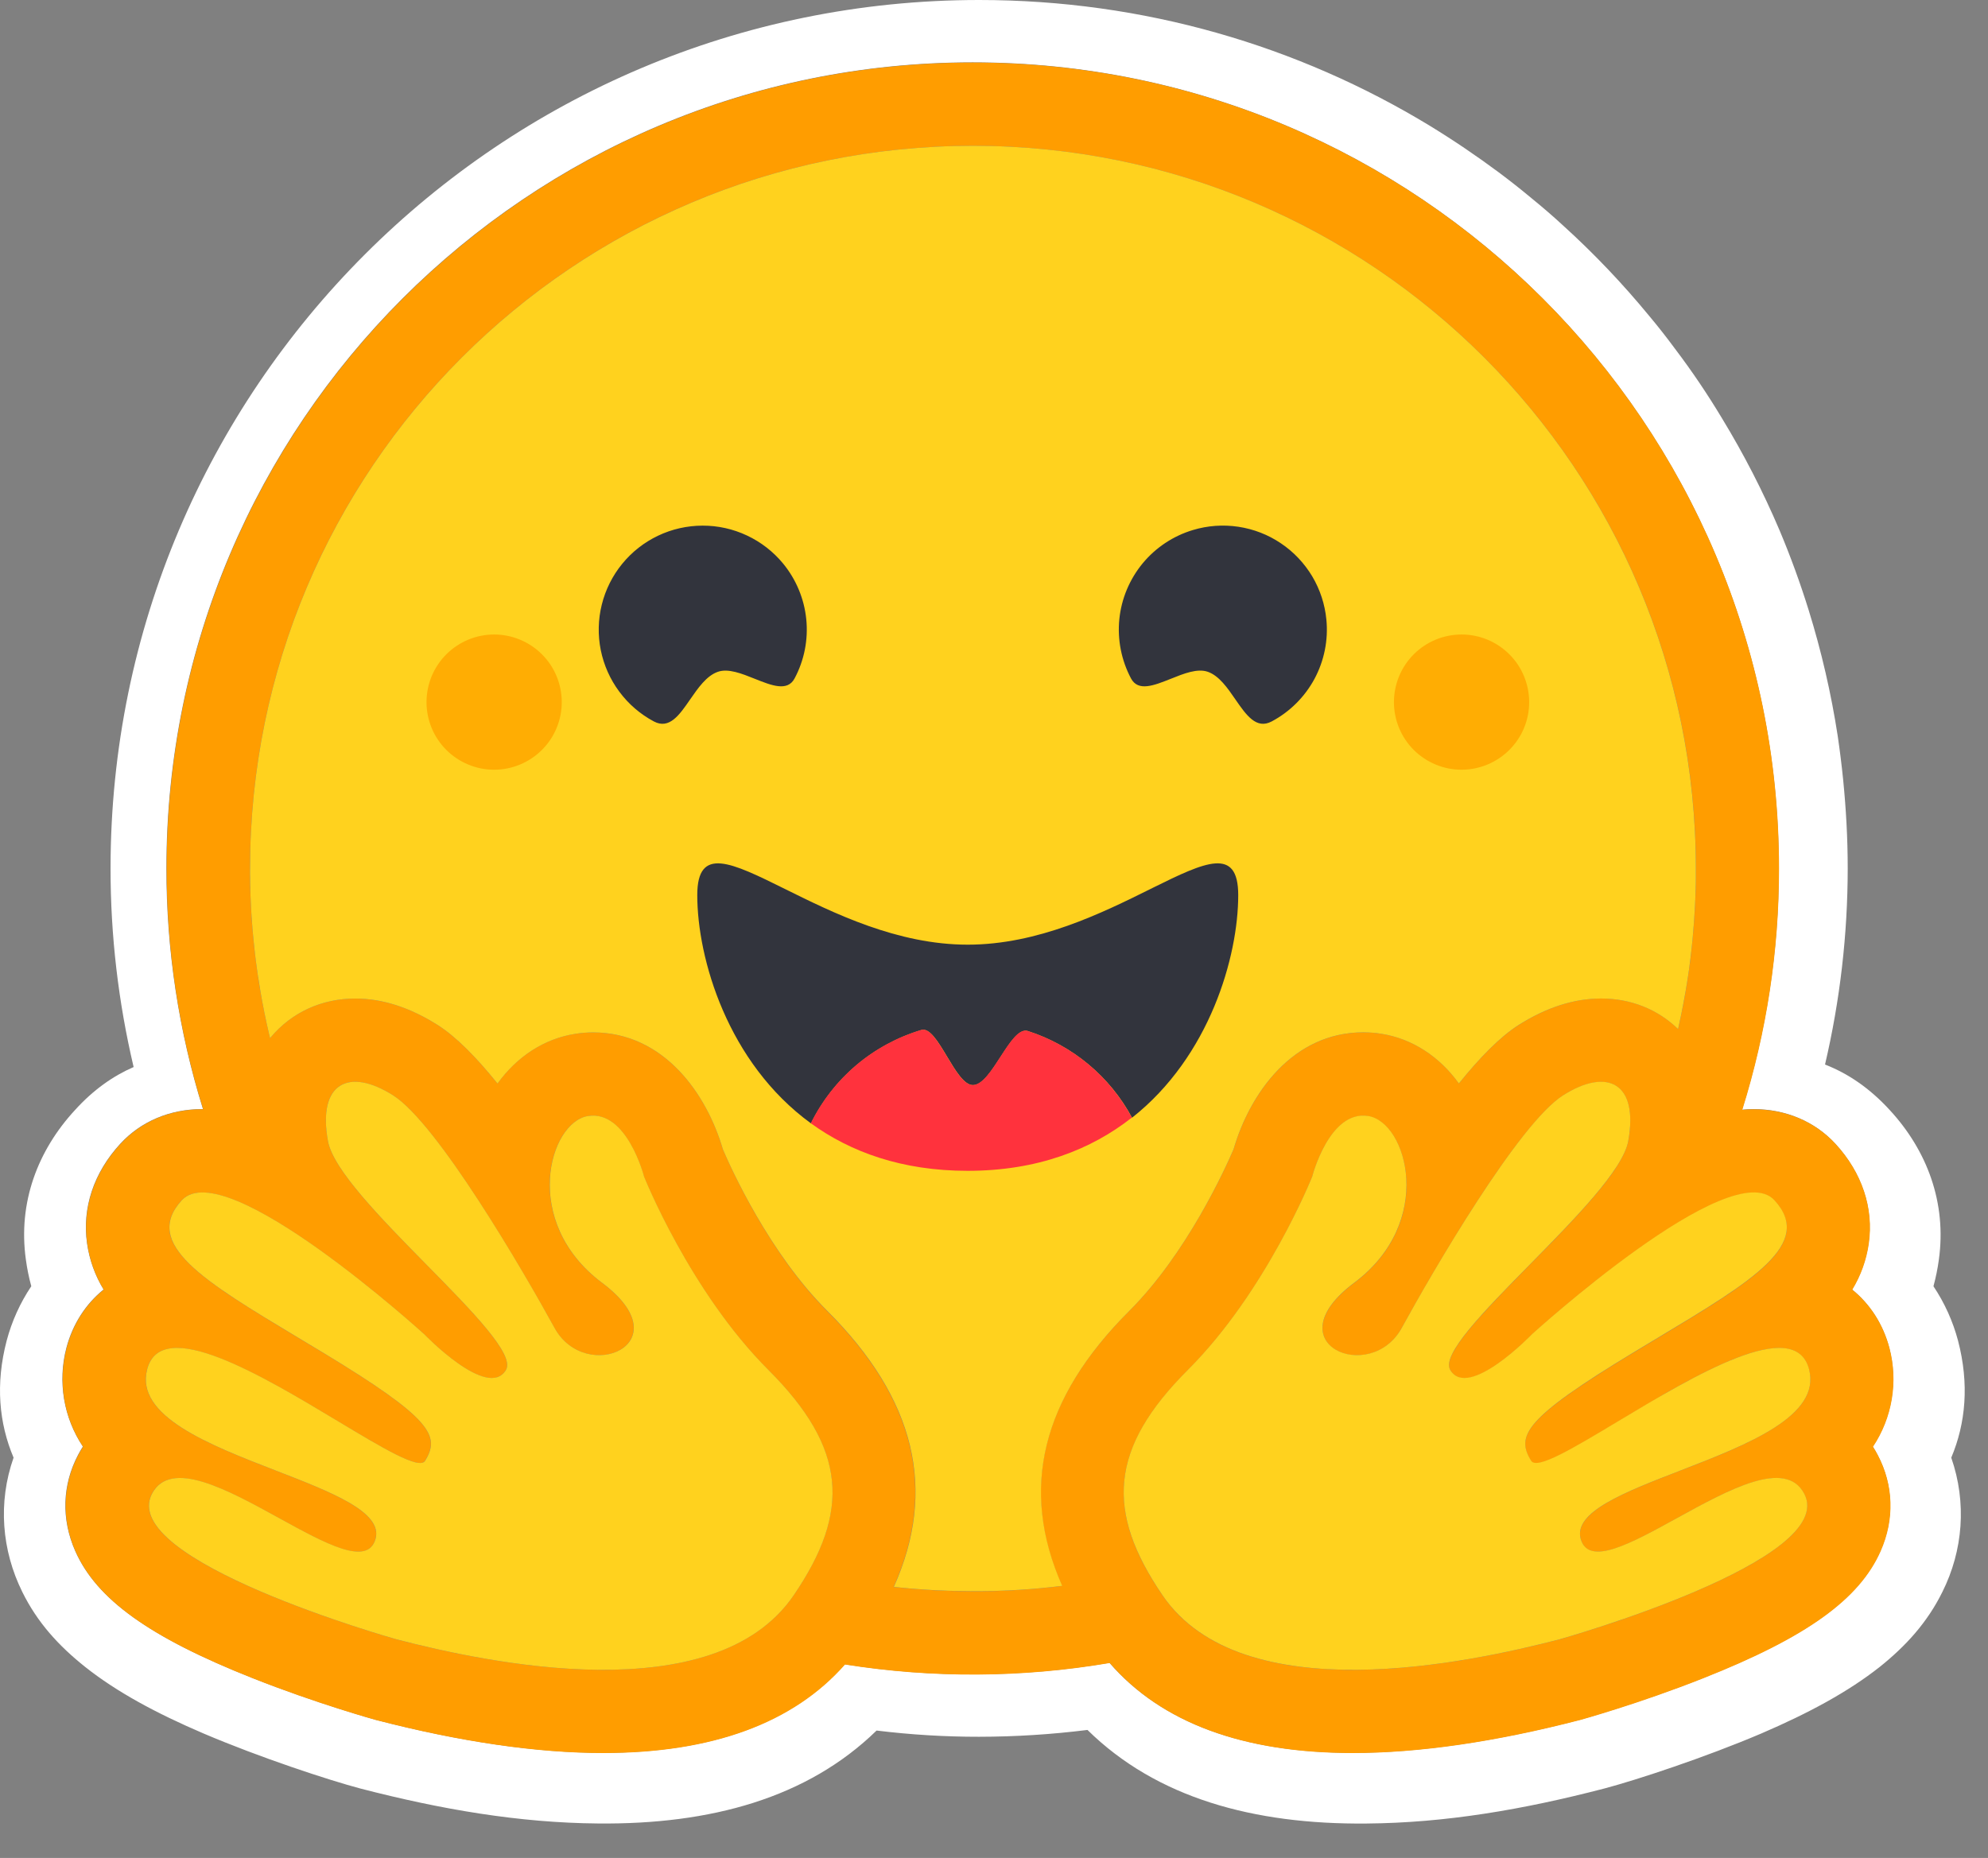
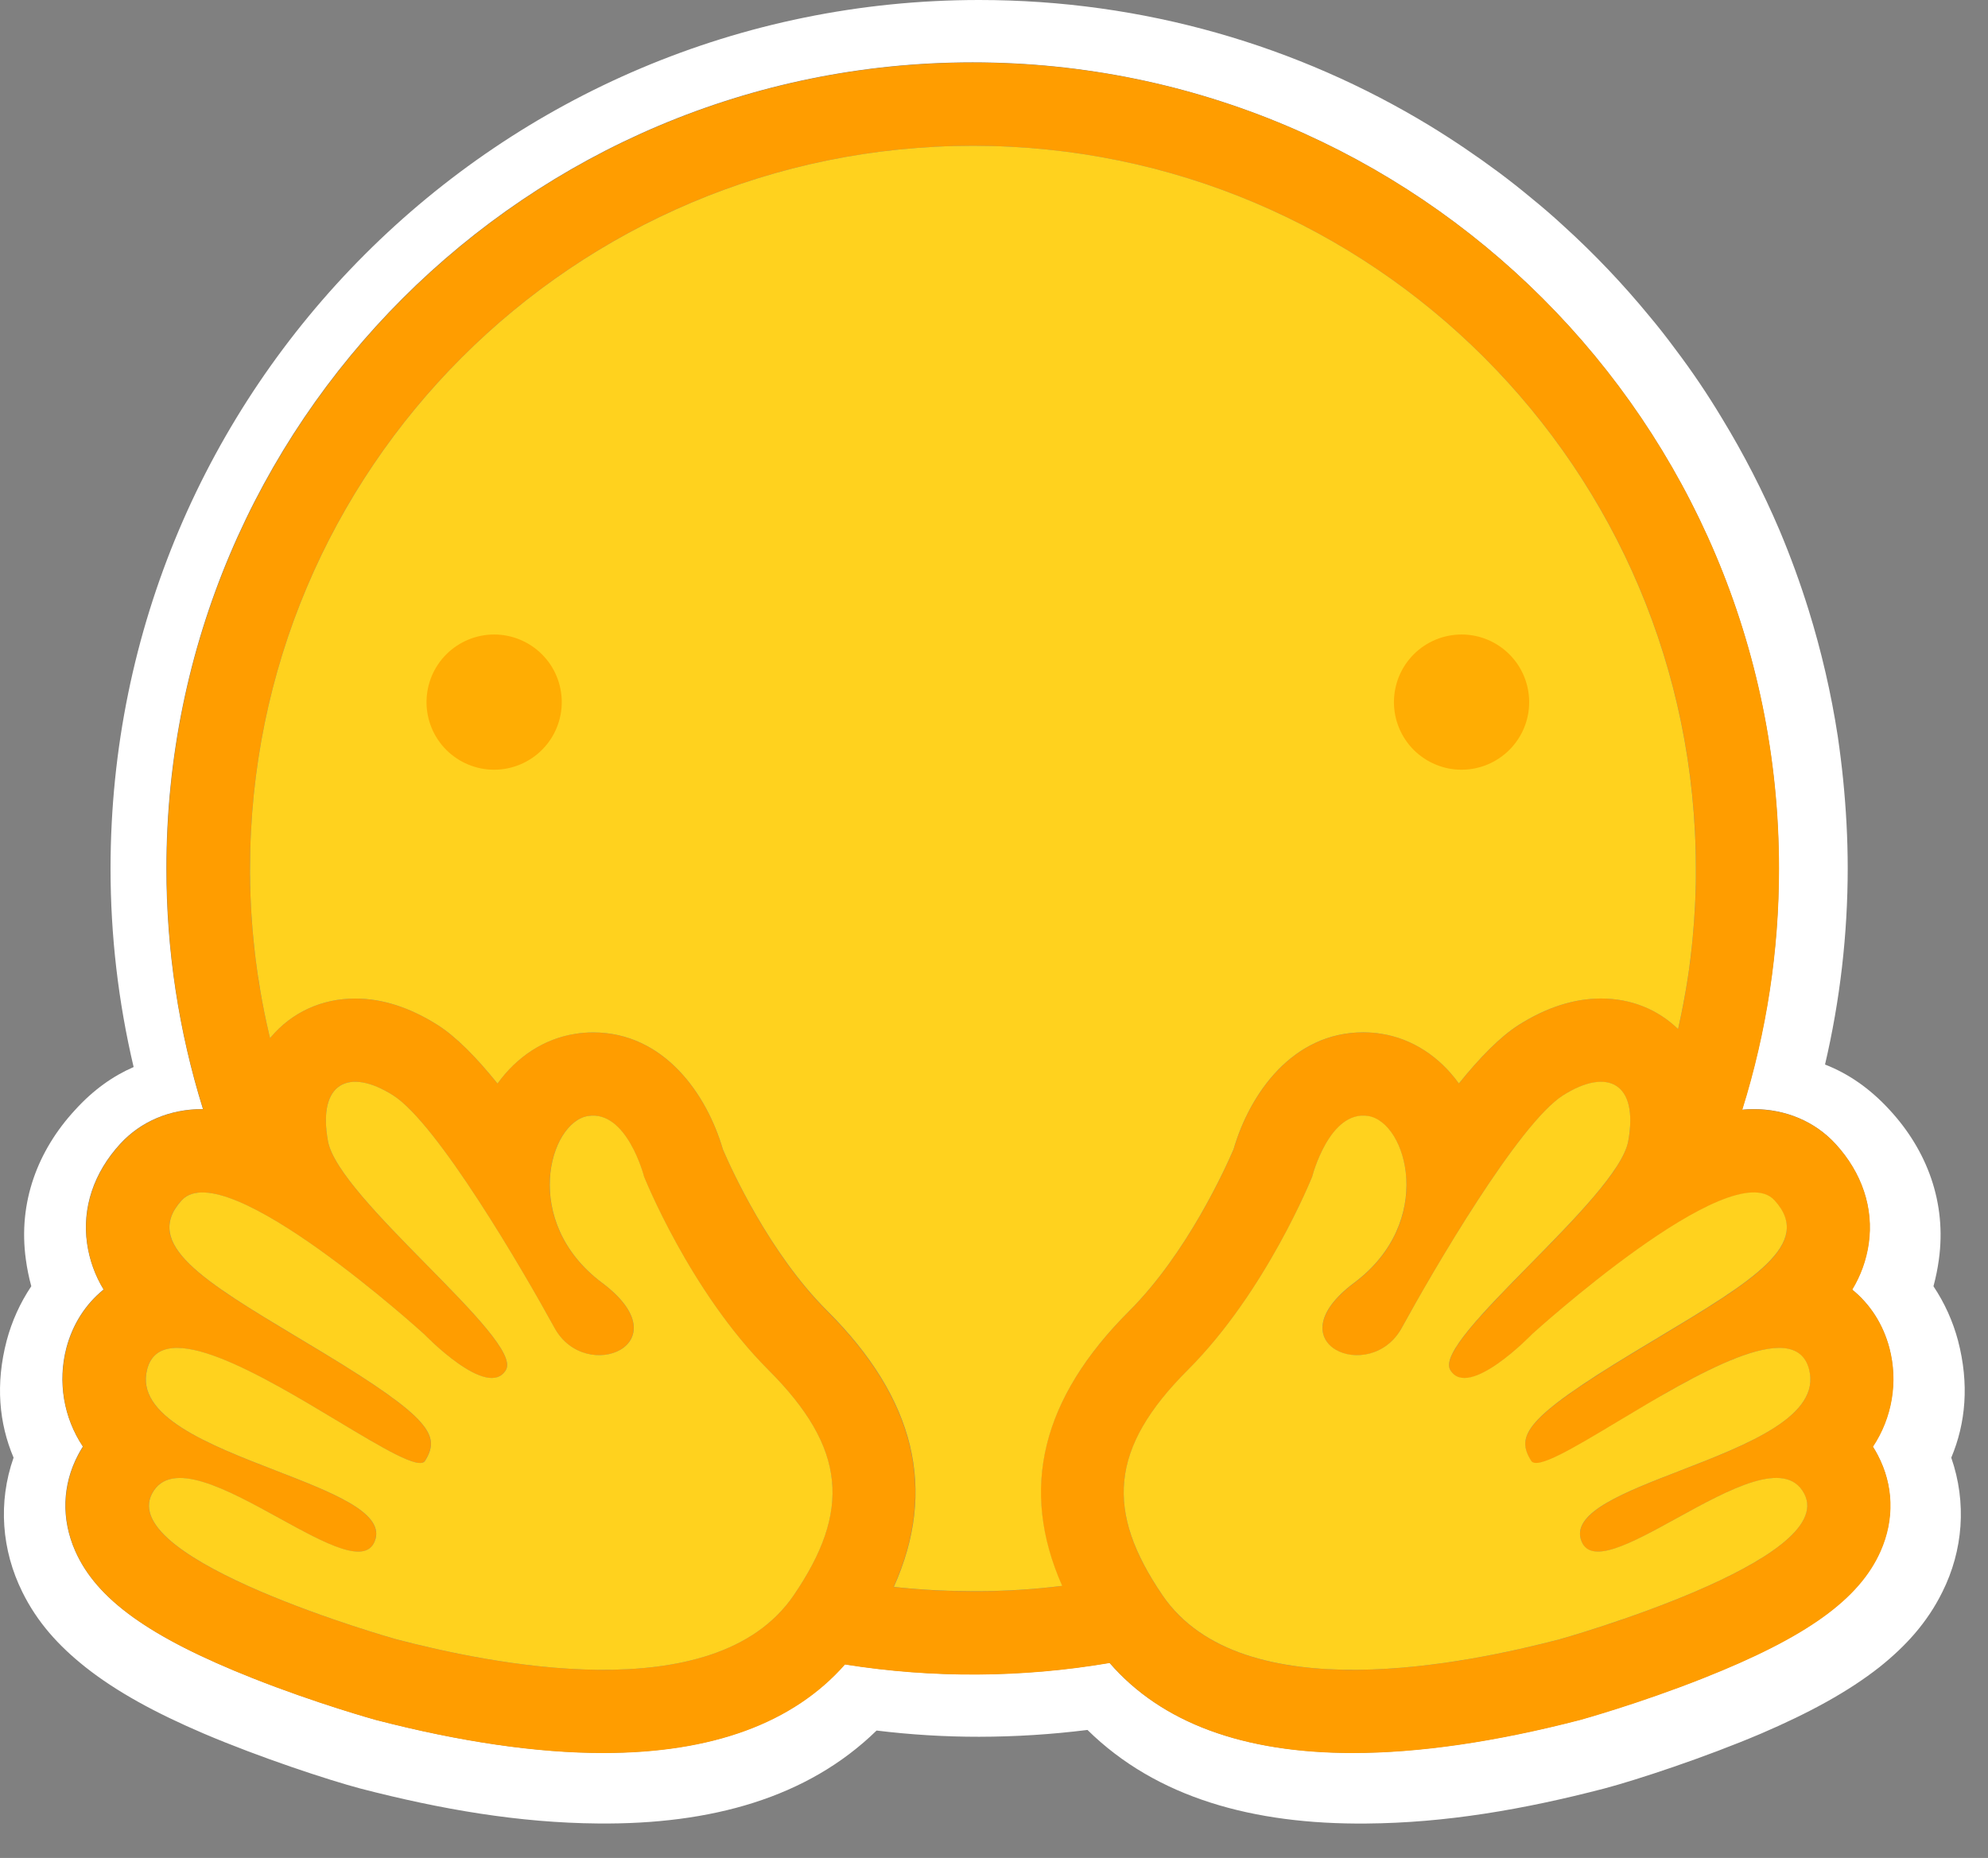
<svg xmlns="http://www.w3.org/2000/svg" width="46" height="43" viewBox="0 0 46 43" fill="none">
  <rect x="0" y="0" width="46" height="43" fill="#808080" stroke="none" />
  <path d="M45.306 31.025C45.187 30.578 44.995 30.153 44.738 29.769C44.793 29.566 44.835 29.36 44.863 29.153C45.046 27.834 44.589 26.626 43.727 25.691C43.26 25.181 42.759 24.844 42.229 24.637C42.577 23.149 42.753 21.626 42.754 20.097C42.754 19.399 42.715 18.715 42.648 18.042C42.614 17.705 42.572 17.369 42.523 17.035C42.371 16.047 42.146 15.073 41.85 14.119C41.655 13.492 41.43 12.875 41.176 12.271C40.794 11.375 40.349 10.508 39.842 9.676C39.51 9.123 39.149 8.588 38.759 8.073C38.568 7.814 38.369 7.56 38.162 7.313C37.549 6.567 36.883 5.867 36.168 5.219C35.931 5 35.687 4.79 35.437 4.587C35.19 4.381 34.938 4.182 34.681 3.99C34.163 3.605 33.628 3.243 33.078 2.907C30.036 1.059 26.469 0 22.656 0C11.555 0 2.558 8.998 2.558 20.098C2.557 21.646 2.737 23.188 3.092 24.695C2.615 24.902 2.158 25.224 1.735 25.691C0.873 26.625 0.415 27.828 0.598 29.147C0.626 29.357 0.668 29.564 0.724 29.768C0.466 30.153 0.274 30.578 0.155 31.025C-0.109 32.032 -0.022 32.94 0.314 33.735C-0.051 34.775 0.04 35.882 0.517 36.845C0.863 37.548 1.359 38.092 1.97 38.578C2.697 39.155 3.607 39.647 4.705 40.117C6.014 40.676 7.612 41.2 8.339 41.393C10.217 41.879 12.017 42.187 13.842 42.202C16.441 42.227 18.68 41.615 20.283 40.051C21.07 40.147 21.863 40.196 22.656 40.195C23.494 40.194 24.331 40.141 25.163 40.037C26.762 41.611 29.009 42.228 31.618 42.203C33.443 42.189 35.243 41.881 37.116 41.394C37.847 41.202 39.445 40.677 40.755 40.119C41.853 39.647 42.762 39.156 43.494 38.579C44.101 38.093 44.596 37.549 44.943 36.846C45.425 35.883 45.511 34.776 45.15 33.736C45.484 32.941 45.57 32.031 45.306 31.025ZM43.443 33.668C43.812 34.368 43.835 35.159 43.51 35.895C43.016 37.012 41.79 37.891 39.409 38.835C37.929 39.422 36.573 39.797 36.561 39.801C34.603 40.309 32.831 40.567 31.298 40.567C28.759 40.567 26.87 39.866 25.672 38.483C23.646 38.828 21.577 38.84 19.547 38.517C18.348 39.878 16.469 40.567 13.952 40.567C12.418 40.567 10.647 40.309 8.689 39.801C8.677 39.797 7.322 39.422 5.841 38.835C3.46 37.891 2.233 37.012 1.74 35.895C1.414 35.159 1.438 34.368 1.807 33.668C1.841 33.603 1.878 33.539 1.917 33.478C1.696 33.146 1.547 32.771 1.482 32.378C1.416 31.984 1.434 31.581 1.535 31.195C1.682 30.639 1.985 30.176 2.396 29.843C2.198 29.518 2.068 29.156 2.014 28.779C1.895 27.959 2.167 27.14 2.78 26.473C3.256 25.953 3.93 25.668 4.676 25.668H4.696C4.134 23.864 3.849 21.986 3.85 20.097C3.85 9.795 12.202 1.443 22.505 1.443C32.809 1.443 41.16 9.795 41.16 20.097C41.162 21.991 40.874 23.874 40.309 25.682C40.399 25.673 40.487 25.668 40.573 25.668C41.319 25.668 41.994 25.954 42.47 26.473C43.082 27.14 43.355 27.959 43.236 28.779C43.182 29.156 43.052 29.518 42.854 29.844C43.265 30.176 43.568 30.639 43.715 31.196C43.816 31.582 43.834 31.985 43.768 32.378C43.702 32.772 43.554 33.147 43.333 33.479C43.372 33.539 43.409 33.603 43.443 33.668Z" fill="white" />
  <path d="M43.339 33.484C43.56 33.151 43.708 32.776 43.774 32.383C43.84 31.989 43.822 31.587 43.721 31.201C43.574 30.644 43.271 30.181 42.86 29.848C43.058 29.523 43.188 29.161 43.242 28.784C43.36 27.964 43.088 27.145 42.476 26.478C42 25.959 41.325 25.673 40.579 25.673C40.493 25.673 40.404 25.677 40.315 25.686C40.88 23.879 41.166 21.996 41.165 20.102C41.165 9.8 32.813 1.448 22.511 1.448C12.208 1.448 3.856 9.8 3.856 20.102C3.854 21.991 4.139 23.869 4.702 25.672H4.682C3.936 25.672 3.262 25.958 2.785 26.478C2.173 27.145 1.901 27.964 2.019 28.784C2.073 29.16 2.203 29.523 2.401 29.848C1.99 30.18 1.687 30.644 1.541 31.201C1.44 31.586 1.422 31.989 1.487 32.383C1.553 32.776 1.702 33.152 1.923 33.484C1.883 33.545 1.847 33.608 1.813 33.673C1.444 34.373 1.421 35.164 1.746 35.901C2.24 37.017 3.466 37.897 5.847 38.84C7.327 39.428 8.683 39.803 8.695 39.806C10.653 40.314 12.424 40.572 13.958 40.572C16.475 40.572 18.354 39.884 19.553 38.523C21.583 38.845 23.652 38.833 25.678 38.488C26.876 39.872 28.765 40.572 31.304 40.572C32.838 40.572 34.609 40.314 36.567 39.806C36.579 39.803 37.934 39.428 39.415 38.84C41.797 37.897 43.023 37.017 43.516 35.901C43.842 35.164 43.818 34.373 43.449 33.673C43.415 33.608 43.378 33.544 43.339 33.484ZM18.695 36.393C18.592 36.574 18.481 36.75 18.363 36.922C18.053 37.376 17.645 37.722 17.172 37.98C16.267 38.474 15.121 38.646 13.957 38.646C12.119 38.646 10.235 38.216 9.178 37.942C9.126 37.928 2.703 36.114 3.516 34.57C3.653 34.31 3.878 34.207 4.162 34.207C5.307 34.207 7.392 35.912 8.288 35.912C8.488 35.912 8.629 35.826 8.687 35.618C9.069 34.249 2.883 33.673 3.404 31.69C3.496 31.339 3.745 31.197 4.096 31.197C5.609 31.197 9.007 33.859 9.718 33.859C9.772 33.859 9.811 33.843 9.832 33.809L9.842 33.794C10.175 33.243 9.984 32.843 7.699 31.443L7.479 31.31C4.965 29.788 3.2 28.872 4.204 27.78C4.32 27.653 4.483 27.598 4.682 27.598C4.918 27.598 5.203 27.677 5.518 27.809C6.846 28.369 8.686 29.896 9.455 30.562C9.682 30.759 9.815 30.88 9.815 30.88C9.815 30.88 10.789 31.892 11.377 31.892C11.513 31.892 11.628 31.839 11.706 31.707C12.123 31.003 7.829 27.749 7.587 26.407C7.423 25.497 7.702 25.036 8.219 25.036C8.464 25.036 8.764 25.14 9.095 25.35C10.121 26.002 12.103 29.407 12.828 30.732C13.072 31.176 13.487 31.364 13.861 31.364C14.603 31.364 15.184 30.626 13.929 29.688C12.043 28.277 12.705 25.971 13.605 25.829C13.643 25.823 13.682 25.82 13.721 25.82C14.539 25.82 14.9 27.23 14.9 27.23C14.9 27.23 15.958 29.887 17.776 31.704C19.426 33.352 19.656 34.705 18.695 36.393ZM24.573 36.704L24.479 36.715L24.318 36.734C24.233 36.742 24.149 36.751 24.064 36.759L23.981 36.766L23.905 36.773L23.798 36.781C23.758 36.784 23.719 36.787 23.679 36.79L23.561 36.798L23.535 36.799L23.442 36.805L23.402 36.807L23.292 36.812L23.163 36.818L23.047 36.822L22.969 36.824H22.93C22.906 36.824 22.882 36.825 22.857 36.825H22.819C22.794 36.825 22.77 36.825 22.746 36.827L22.647 36.828H22.509C22.401 36.828 22.293 36.827 22.185 36.825L22.098 36.823C22.073 36.823 22.048 36.821 22.023 36.821L21.931 36.818L21.816 36.813L21.712 36.809L21.685 36.808L21.586 36.803C21.559 36.801 21.532 36.8 21.505 36.798L21.441 36.794C21.361 36.789 21.28 36.783 21.2 36.777L21.116 36.77L21.011 36.761L20.887 36.75C20.818 36.744 20.748 36.736 20.679 36.729H20.676C21.685 34.478 21.175 32.377 19.136 30.34C17.799 29.005 16.91 27.033 16.726 26.6C16.352 25.319 15.364 23.895 13.722 23.895C13.583 23.895 13.445 23.906 13.308 23.927C12.588 24.04 11.96 24.454 11.511 25.077C11.027 24.475 10.555 23.995 10.129 23.724C9.487 23.317 8.846 23.111 8.221 23.111C7.442 23.111 6.745 23.431 6.26 24.012L6.248 24.026L6.22 23.911L6.219 23.906C6.127 23.511 6.049 23.113 5.986 22.712C5.986 22.709 5.986 22.706 5.985 22.704L5.971 22.613C5.964 22.564 5.957 22.515 5.95 22.466C5.944 22.425 5.938 22.384 5.933 22.343C5.928 22.303 5.922 22.262 5.917 22.221C5.912 22.18 5.907 22.139 5.902 22.098C5.898 22.059 5.893 22.021 5.889 21.982L5.887 21.972C5.867 21.793 5.85 21.613 5.836 21.433L5.828 21.33C5.826 21.301 5.824 21.272 5.822 21.244C5.822 21.237 5.822 21.23 5.821 21.224L5.814 21.109C5.811 21.067 5.809 21.025 5.807 20.983C5.805 20.942 5.803 20.9 5.801 20.858L5.796 20.749L5.795 20.716L5.792 20.615L5.789 20.529C5.789 20.495 5.788 20.46 5.787 20.426L5.785 20.318C5.785 20.282 5.785 20.247 5.785 20.211C5.783 20.174 5.785 20.139 5.785 20.102C5.785 10.864 13.274 3.374 22.513 3.374C31.752 3.374 39.242 10.864 39.242 20.102V20.318C39.242 20.354 39.241 20.391 39.24 20.426C39.24 20.456 39.239 20.486 39.238 20.516C39.238 20.542 39.237 20.569 39.236 20.595C39.236 20.628 39.234 20.662 39.233 20.696V20.699C39.23 20.772 39.227 20.845 39.224 20.919L39.222 20.943L39.217 21.052L39.211 21.139C39.199 21.345 39.183 21.55 39.163 21.755V21.758C39.16 21.796 39.156 21.835 39.151 21.873C39.142 21.963 39.132 22.052 39.122 22.142L39.111 22.232L39.097 22.337C39.092 22.376 39.087 22.414 39.081 22.452C39.075 22.495 39.069 22.538 39.062 22.581L39.047 22.682L39.029 22.797C39.023 22.835 39.017 22.873 39.009 22.911C39.002 22.949 38.996 22.987 38.989 23.026C38.976 23.101 38.962 23.177 38.948 23.253C38.918 23.404 38.888 23.554 38.855 23.704C38.847 23.741 38.839 23.779 38.83 23.816C38.359 23.358 37.736 23.109 37.048 23.109C36.424 23.109 35.783 23.316 35.141 23.723C34.714 23.994 34.243 24.473 33.758 25.076C33.309 24.453 32.681 24.039 31.962 23.926C31.825 23.904 31.686 23.893 31.548 23.893C29.906 23.893 28.918 25.317 28.544 26.599C28.359 27.032 27.469 29.003 26.131 30.34C24.094 32.371 23.58 34.463 24.573 36.704ZM41.843 32.199L41.836 32.219C41.832 32.232 41.827 32.244 41.822 32.257C41.814 32.275 41.806 32.294 41.797 32.312C41.776 32.356 41.751 32.398 41.724 32.439C41.688 32.494 41.647 32.546 41.603 32.596C41.593 32.607 41.584 32.618 41.572 32.63C41.557 32.647 41.54 32.663 41.524 32.68C41.226 32.974 40.773 33.232 40.261 33.469C40.203 33.496 40.145 33.522 40.085 33.548L40.026 33.575C39.986 33.592 39.947 33.609 39.906 33.626C39.865 33.644 39.825 33.661 39.784 33.677L39.661 33.728C39.373 33.847 39.078 33.96 38.789 34.071L38.666 34.119L38.545 34.167C38.464 34.198 38.384 34.23 38.305 34.261L38.188 34.309L38.073 34.356L38.016 34.38C37.979 34.395 37.942 34.411 37.905 34.427C37.058 34.79 36.449 35.16 36.577 35.619C36.58 35.632 36.584 35.644 36.589 35.656C36.6 35.69 36.616 35.722 36.635 35.752C36.647 35.77 36.66 35.787 36.675 35.803C36.825 35.959 37.099 35.934 37.444 35.81C37.472 35.8 37.501 35.789 37.53 35.778C37.55 35.77 37.57 35.762 37.59 35.755L37.619 35.742C37.698 35.708 37.782 35.671 37.868 35.63C37.889 35.62 37.911 35.611 37.932 35.599C38.355 35.393 38.833 35.114 39.308 34.861C39.381 34.822 39.454 34.784 39.527 34.746C39.646 34.685 39.766 34.625 39.886 34.569C40.336 34.357 40.759 34.207 41.099 34.207C41.259 34.207 41.4 34.24 41.517 34.315L41.536 34.328C41.596 34.37 41.648 34.421 41.69 34.48C41.699 34.494 41.709 34.509 41.718 34.523C41.727 34.539 41.736 34.554 41.745 34.57C41.913 34.889 41.772 35.219 41.443 35.543C41.127 35.854 40.636 36.159 40.077 36.441C40.036 36.462 39.994 36.483 39.952 36.503C38.29 37.32 36.114 37.934 36.083 37.942C35.503 38.093 34.673 38.29 33.739 38.438L33.601 38.459L33.578 38.462C33.366 38.494 33.154 38.522 32.941 38.547L32.921 38.548C32.534 38.593 32.136 38.625 31.738 38.638H31.732C31.589 38.643 31.447 38.646 31.303 38.646H31.139C30.921 38.643 30.703 38.633 30.485 38.616C30.48 38.616 30.475 38.616 30.47 38.615C30.392 38.609 30.314 38.602 30.237 38.593C30.103 38.579 29.97 38.561 29.838 38.541C29.786 38.532 29.731 38.523 29.678 38.514C29.653 38.509 29.629 38.505 29.605 38.5L29.599 38.499C29.523 38.484 29.447 38.468 29.371 38.451C29.327 38.441 29.283 38.431 29.239 38.419L29.213 38.412C29.192 38.407 29.17 38.401 29.149 38.396L29.137 38.392L29.069 38.373C29.044 38.366 29.02 38.358 28.995 38.351L28.986 38.349L28.922 38.329C28.898 38.321 28.874 38.313 28.85 38.306C28.83 38.299 28.81 38.292 28.79 38.286L28.747 38.271C28.705 38.256 28.663 38.241 28.622 38.225L28.583 38.209L28.55 38.197C28.488 38.171 28.426 38.145 28.364 38.117L28.323 38.098L28.316 38.095C28.302 38.088 28.287 38.081 28.273 38.075C28.244 38.061 28.216 38.047 28.188 38.033L28.18 38.029L28.139 38.007C28.067 37.969 27.996 37.929 27.927 37.886L27.889 37.863C27.869 37.851 27.851 37.839 27.832 37.827L27.783 37.794C27.765 37.782 27.747 37.77 27.73 37.758L27.698 37.735C27.664 37.711 27.631 37.687 27.599 37.661C27.582 37.648 27.565 37.634 27.548 37.622C27.51 37.591 27.473 37.56 27.437 37.528L27.435 37.527C27.4 37.496 27.365 37.465 27.331 37.432L27.329 37.43C27.312 37.413 27.294 37.396 27.277 37.379C27.26 37.361 27.243 37.344 27.227 37.327C27.21 37.309 27.193 37.291 27.177 37.273C27.161 37.256 27.145 37.238 27.13 37.221L27.125 37.215C27.045 37.122 26.97 37.025 26.901 36.924L26.874 36.884C26.856 36.857 26.838 36.83 26.82 36.803L26.768 36.723C26.742 36.684 26.718 36.645 26.693 36.605C26.676 36.577 26.659 36.548 26.642 36.52C26.627 36.496 26.613 36.472 26.599 36.448C26.591 36.435 26.584 36.422 26.577 36.408C26.57 36.395 26.561 36.381 26.553 36.367L26.541 36.345C26.537 36.338 26.535 36.336 26.533 36.331C26.518 36.304 26.504 36.278 26.489 36.251C26.483 36.239 26.477 36.227 26.47 36.215L26.45 36.177L26.43 36.139L26.392 36.063C26.386 36.05 26.38 36.038 26.374 36.025C26.361 35.998 26.349 35.971 26.337 35.944C26.332 35.934 26.327 35.923 26.322 35.912C26.305 35.875 26.289 35.838 26.274 35.8C26.264 35.775 26.254 35.751 26.244 35.726C26.215 35.653 26.189 35.579 26.164 35.505C26.157 35.483 26.15 35.461 26.143 35.439C26.127 35.389 26.113 35.338 26.1 35.287C26.084 35.228 26.071 35.168 26.059 35.108C26.051 35.072 26.045 35.036 26.039 35.001C26.033 34.965 26.028 34.929 26.024 34.894C26.015 34.824 26.009 34.753 26.005 34.682C26.005 34.67 26.004 34.658 26.003 34.647C26.002 34.623 26.002 34.6 26.002 34.577C25.989 33.634 26.467 32.727 27.487 31.707C29.305 29.891 30.363 27.233 30.363 27.233C30.363 27.233 30.391 27.122 30.451 26.962C30.47 26.908 30.491 26.855 30.513 26.803C30.538 26.744 30.565 26.685 30.593 26.628L30.602 26.611C30.639 26.538 30.679 26.467 30.722 26.397C30.732 26.381 30.742 26.365 30.753 26.349C30.785 26.301 30.82 26.254 30.856 26.209C30.883 26.174 30.913 26.141 30.944 26.109C31.05 26 31.17 25.912 31.306 25.864L31.323 25.859C31.335 25.855 31.346 25.852 31.358 25.848C31.372 25.845 31.385 25.841 31.399 25.838L31.405 25.837C31.434 25.832 31.463 25.828 31.492 25.826H31.495C31.51 25.826 31.525 25.824 31.541 25.824C31.58 25.824 31.619 25.827 31.657 25.833C31.821 25.859 31.977 25.957 32.112 26.107L32.13 26.128C32.173 26.18 32.213 26.235 32.248 26.292C32.275 26.334 32.3 26.379 32.324 26.426C32.333 26.446 32.342 26.464 32.351 26.484C32.355 26.494 32.36 26.503 32.364 26.514C32.373 26.533 32.381 26.553 32.389 26.574C32.435 26.692 32.471 26.814 32.496 26.939C32.523 27.073 32.538 27.209 32.543 27.346C32.544 27.407 32.544 27.468 32.543 27.529C32.542 27.553 32.541 27.576 32.539 27.6C32.521 27.863 32.464 28.121 32.369 28.366C32.36 28.391 32.349 28.416 32.34 28.44C32.292 28.554 32.237 28.664 32.175 28.77C32.139 28.83 32.101 28.89 32.06 28.95L32.035 28.985C31.937 29.121 31.829 29.249 31.71 29.367C31.593 29.484 31.468 29.593 31.335 29.692C31.202 29.79 31.077 29.899 30.962 30.017C30.63 30.366 30.553 30.673 30.627 30.906C30.636 30.932 30.647 30.958 30.659 30.983C30.686 31.037 30.722 31.086 30.765 31.13L30.776 31.141C30.788 31.153 30.801 31.164 30.814 31.175L30.828 31.186C30.86 31.211 30.894 31.233 30.929 31.252C30.939 31.258 30.949 31.263 30.961 31.268C31.009 31.293 31.061 31.312 31.113 31.327L31.128 31.331L31.147 31.336L31.164 31.34L31.183 31.344L31.201 31.348L31.218 31.351C31.232 31.353 31.245 31.355 31.258 31.357L31.271 31.359L31.293 31.361L31.308 31.362L31.331 31.364H31.344L31.369 31.365H31.445L31.467 31.364L31.492 31.363L31.523 31.36L31.552 31.356C31.558 31.356 31.565 31.354 31.571 31.353C31.672 31.338 31.771 31.31 31.864 31.268C31.884 31.26 31.903 31.251 31.922 31.241C31.96 31.222 31.998 31.2 32.034 31.176C32.085 31.143 32.133 31.105 32.177 31.065L32.209 31.035C32.213 31.03 32.218 31.026 32.223 31.021C32.254 30.99 32.282 30.958 32.309 30.924C32.356 30.865 32.398 30.801 32.434 30.735C32.867 29.949 33.319 29.175 33.792 28.414L33.857 28.31L33.923 28.206C33.956 28.153 33.989 28.101 34.021 28.05L34.055 27.998L34.121 27.894C34.21 27.756 34.3 27.62 34.39 27.485L34.457 27.384C34.592 27.184 34.727 26.99 34.86 26.804L34.927 26.713C35.072 26.513 35.223 26.317 35.38 26.126L35.443 26.051C35.453 26.038 35.462 26.026 35.474 26.014L35.535 25.943C35.545 25.932 35.555 25.92 35.565 25.909L35.624 25.842L35.654 25.81C35.683 25.779 35.712 25.748 35.742 25.718C35.761 25.698 35.78 25.678 35.799 25.66C35.911 25.545 36.034 25.442 36.167 25.354L36.198 25.334L36.229 25.314C36.249 25.302 36.269 25.29 36.29 25.279C36.812 24.983 37.244 24.961 37.492 25.209C37.643 25.36 37.726 25.61 37.722 25.957C37.722 25.972 37.722 25.988 37.72 26.003V26.021C37.72 26.036 37.719 26.052 37.718 26.069C37.718 26.088 37.716 26.108 37.714 26.128C37.712 26.148 37.711 26.163 37.709 26.18C37.709 26.185 37.708 26.19 37.707 26.195C37.705 26.211 37.703 26.226 37.701 26.242C37.701 26.247 37.701 26.251 37.7 26.256C37.697 26.277 37.694 26.298 37.69 26.319C37.688 26.338 37.685 26.357 37.681 26.376C37.68 26.387 37.677 26.398 37.676 26.409C37.67 26.441 37.662 26.472 37.653 26.502C37.636 26.559 37.616 26.615 37.591 26.669C37.581 26.693 37.569 26.717 37.558 26.74C37.534 26.788 37.507 26.837 37.477 26.887C37.463 26.912 37.447 26.938 37.431 26.964L37.406 27.003C37.381 27.043 37.355 27.083 37.328 27.123C37.3 27.163 37.271 27.205 37.239 27.247C37.198 27.302 37.155 27.359 37.11 27.416L37.075 27.46C36.978 27.581 36.878 27.7 36.776 27.817L36.695 27.909L36.654 27.955C36.598 28.018 36.541 28.081 36.484 28.143L36.441 28.19C36.412 28.221 36.382 28.253 36.352 28.285C36.323 28.317 36.293 28.348 36.263 28.38L36.172 28.476L36.08 28.572C36.049 28.604 36.018 28.637 35.987 28.669L35.8 28.862C34.905 29.78 33.962 30.695 33.642 31.265C33.621 31.302 33.602 31.34 33.584 31.38C33.539 31.483 33.52 31.572 33.533 31.644C33.537 31.667 33.546 31.69 33.558 31.711C33.576 31.742 33.598 31.77 33.623 31.796C33.635 31.808 33.647 31.818 33.66 31.828C33.726 31.875 33.805 31.899 33.886 31.896H33.911L33.937 31.895L33.963 31.892L33.984 31.889C33.987 31.888 33.99 31.888 33.993 31.887L34.012 31.883L34.018 31.882L34.039 31.877L34.047 31.875L34.07 31.869L34.098 31.861C34.116 31.856 34.134 31.849 34.153 31.843C34.192 31.828 34.231 31.812 34.27 31.794C34.279 31.789 34.289 31.785 34.299 31.78L34.328 31.765C34.367 31.746 34.405 31.725 34.443 31.702C34.474 31.684 34.504 31.665 34.535 31.646L34.564 31.626C34.574 31.62 34.584 31.613 34.594 31.606L34.623 31.587L34.639 31.576L34.681 31.546C34.72 31.519 34.757 31.491 34.795 31.462L34.798 31.46L34.857 31.414C34.938 31.35 35.015 31.285 35.085 31.225L35.131 31.184L35.136 31.18L35.16 31.159C35.217 31.108 35.267 31.06 35.31 31.02L35.327 31.004L35.369 30.964L35.394 30.94L35.402 30.931L35.405 30.929C35.426 30.907 35.426 30.907 35.447 30.886L35.449 30.884L35.457 30.877C35.459 30.875 35.462 30.872 35.466 30.869L35.469 30.866L35.478 30.858L35.523 30.819L35.548 30.796C35.56 30.785 35.574 30.773 35.587 30.76L35.617 30.734C35.623 30.729 35.628 30.724 35.634 30.719L35.665 30.692L35.712 30.651L35.736 30.63C35.832 30.546 35.949 30.445 36.083 30.331L36.138 30.285L36.229 30.209L36.322 30.131C36.443 30.031 36.574 29.924 36.712 29.812L36.803 29.739C36.88 29.678 36.96 29.615 37.04 29.552C37.072 29.527 37.105 29.501 37.139 29.476C37.221 29.413 37.304 29.349 37.387 29.287C37.576 29.144 37.771 29 37.969 28.861L38.054 28.802C38.113 28.761 38.172 28.72 38.232 28.68L38.285 28.644C38.392 28.572 38.498 28.502 38.606 28.434L38.66 28.4L38.713 28.367C38.767 28.334 38.82 28.301 38.872 28.27L38.925 28.238L39.031 28.177C39.065 28.157 39.1 28.137 39.134 28.118L39.155 28.106L39.237 28.061C39.271 28.043 39.305 28.025 39.339 28.007L39.39 27.981L39.439 27.956C39.551 27.9 39.665 27.848 39.781 27.8C39.797 27.794 39.813 27.787 39.828 27.78C39.86 27.767 39.891 27.755 39.921 27.745C39.952 27.734 39.982 27.724 40.012 27.713C40.039 27.704 40.065 27.695 40.091 27.688L40.099 27.685C40.113 27.681 40.127 27.677 40.141 27.673L40.145 27.672C40.172 27.664 40.2 27.657 40.228 27.65H40.23C40.272 27.64 40.312 27.632 40.351 27.625C40.365 27.623 40.378 27.621 40.391 27.619C40.429 27.613 40.467 27.609 40.506 27.607C40.53 27.605 40.554 27.604 40.579 27.604H40.597C40.622 27.604 40.646 27.606 40.669 27.608C40.68 27.608 40.691 27.61 40.702 27.612H40.706C40.717 27.613 40.727 27.615 40.738 27.617C40.748 27.619 40.759 27.621 40.769 27.623H40.773C40.783 27.625 40.792 27.628 40.803 27.631C40.887 27.654 40.965 27.697 41.029 27.756L41.035 27.762L41.046 27.773L41.057 27.784C41.145 27.877 41.219 27.984 41.274 28.1L41.282 28.12C41.301 28.164 41.316 28.21 41.326 28.256C41.355 28.387 41.347 28.523 41.304 28.649C41.285 28.704 41.262 28.758 41.235 28.809L41.217 28.841C41.148 28.957 41.067 29.064 40.974 29.162L40.954 29.183C40.911 29.229 40.866 29.274 40.819 29.317C40.804 29.331 40.789 29.345 40.774 29.358L40.75 29.38C40.702 29.423 40.652 29.465 40.602 29.506C40.593 29.513 40.584 29.52 40.575 29.527C40.54 29.556 40.504 29.584 40.466 29.613C40.337 29.712 40.205 29.807 40.071 29.899C39.992 29.953 39.91 30.008 39.826 30.063C39.669 30.166 39.511 30.267 39.351 30.366C39.305 30.395 39.258 30.424 39.211 30.452C38.777 30.719 38.295 31.005 37.782 31.316L37.649 31.396C37.504 31.485 37.366 31.57 37.237 31.65L37.172 31.691L37.049 31.77C37 31.801 36.953 31.832 36.907 31.862C36.872 31.884 36.838 31.906 36.804 31.928L36.739 31.971C36.707 31.992 36.675 32.013 36.643 32.035L36.612 32.054C36.58 32.076 36.548 32.098 36.517 32.119L36.466 32.153L36.407 32.194L36.352 32.233C36.266 32.293 36.18 32.355 36.095 32.419L36.066 32.441C36.032 32.466 36 32.491 35.969 32.516L35.928 32.548C35.86 32.603 35.798 32.656 35.742 32.706L35.715 32.731C35.699 32.746 35.684 32.76 35.669 32.774C35.659 32.784 35.649 32.794 35.639 32.804L35.624 32.818C35.593 32.849 35.562 32.882 35.532 32.915L35.518 32.932C35.485 32.969 35.457 33.005 35.432 33.041L35.421 33.056C35.392 33.098 35.367 33.143 35.345 33.189L35.338 33.205L35.333 33.216L35.329 33.226L35.324 33.239C35.323 33.244 35.32 33.252 35.318 33.259C35.309 33.286 35.302 33.313 35.298 33.34L35.296 33.355L35.294 33.369L35.293 33.382V33.451C35.293 33.457 35.293 33.463 35.294 33.469C35.294 33.472 35.295 33.476 35.295 33.479C35.295 33.485 35.297 33.491 35.297 33.497L35.302 33.521V33.522C35.303 33.53 35.305 33.537 35.307 33.545C35.309 33.553 35.311 33.562 35.313 33.57C35.32 33.595 35.329 33.619 35.339 33.643C35.339 33.645 35.34 33.647 35.341 33.649C35.344 33.655 35.346 33.661 35.349 33.667C35.36 33.692 35.372 33.717 35.385 33.741L35.399 33.766L35.413 33.791L35.429 33.816C35.431 33.82 35.434 33.824 35.438 33.828L35.443 33.833L35.448 33.838L35.454 33.843C35.458 33.845 35.462 33.848 35.467 33.85C35.471 33.852 35.476 33.854 35.481 33.856C35.486 33.858 35.491 33.859 35.496 33.861C35.624 33.889 35.886 33.784 36.233 33.6L36.296 33.567L36.401 33.51L36.453 33.481C36.49 33.461 36.528 33.439 36.566 33.417L36.636 33.378C37.096 33.113 37.645 32.773 38.213 32.441C38.266 32.41 38.319 32.379 38.373 32.348L38.48 32.279C38.534 32.249 38.587 32.218 38.641 32.188C38.869 32.058 39.1 31.934 39.334 31.814L39.439 31.761C39.509 31.727 39.578 31.693 39.646 31.66C39.778 31.598 39.912 31.538 40.047 31.482L40.12 31.452L40.13 31.448C40.521 31.293 40.876 31.197 41.164 31.197C41.226 31.197 41.288 31.202 41.349 31.212H41.351C41.371 31.216 41.389 31.22 41.407 31.225H41.41C41.437 31.231 41.463 31.239 41.488 31.249C41.508 31.257 41.527 31.265 41.546 31.275C41.629 31.317 41.699 31.379 41.752 31.455C41.756 31.461 41.76 31.468 41.764 31.474C41.783 31.504 41.8 31.535 41.814 31.568C41.822 31.587 41.83 31.606 41.837 31.627C41.844 31.648 41.85 31.669 41.856 31.69C41.903 31.858 41.898 32.035 41.843 32.199Z" fill="#FF9D00" />
  <path fill-rule="evenodd" clip-rule="evenodd" d="M39.24 20.21V20.102C39.24 10.863 31.753 3.374 22.514 3.374C13.275 3.374 5.786 10.864 5.786 20.102L5.785 20.138C5.785 20.162 5.785 20.186 5.785 20.21C5.787 20.246 5.787 20.282 5.787 20.318L5.788 20.397L5.788 20.426L5.789 20.465C5.79 20.486 5.791 20.507 5.791 20.529L5.793 20.614L5.796 20.715L5.797 20.748L5.802 20.853V20.858L5.808 20.98V20.983C5.81 21.025 5.812 21.066 5.815 21.108C5.817 21.146 5.82 21.185 5.822 21.223L5.823 21.23C5.825 21.263 5.827 21.296 5.83 21.329L5.83 21.338C5.832 21.369 5.835 21.401 5.838 21.433L5.838 21.439L5.842 21.494C5.856 21.654 5.871 21.813 5.889 21.971L5.89 21.981L5.903 22.098L5.918 22.221C5.929 22.302 5.939 22.384 5.951 22.465C5.958 22.514 5.965 22.563 5.972 22.612L5.974 22.618C5.99 22.729 6.008 22.84 6.027 22.95C6.082 23.271 6.146 23.589 6.22 23.906L6.221 23.911L6.228 23.941C6.235 23.969 6.242 23.997 6.249 24.026L6.261 24.011C6.747 23.43 7.443 23.11 8.223 23.11C8.847 23.11 9.488 23.317 10.13 23.724C10.556 23.995 11.027 24.474 11.512 25.077C11.961 24.454 12.589 24.04 13.309 23.927C13.446 23.905 13.584 23.894 13.723 23.894C15.365 23.894 16.353 25.319 16.727 26.6C16.911 27.033 17.801 29.004 19.142 30.338C21.18 32.374 21.69 34.476 20.682 36.727H20.685C20.754 36.734 20.823 36.741 20.892 36.748C20.933 36.752 20.975 36.756 21.016 36.759L21.031 36.761C21.061 36.763 21.091 36.766 21.122 36.768L21.206 36.775C21.286 36.781 21.366 36.787 21.446 36.792L21.51 36.796L21.56 36.799L21.592 36.8L21.69 36.806L21.717 36.807L21.821 36.811L21.936 36.816L22.029 36.818L22.044 36.819C22.064 36.82 22.084 36.821 22.103 36.821L22.124 36.821C22.254 36.824 22.384 36.826 22.515 36.826H22.653L22.752 36.825C22.776 36.823 22.8 36.823 22.824 36.823H22.863L22.896 36.822C22.909 36.822 22.922 36.822 22.935 36.822H22.975L23.052 36.819L23.169 36.815L23.297 36.81C23.334 36.808 23.371 36.807 23.408 36.805L23.447 36.802L23.506 36.799L23.54 36.797L23.566 36.796L23.685 36.788C23.724 36.785 23.764 36.782 23.803 36.779L23.91 36.771L23.986 36.764L24.069 36.757C24.154 36.749 24.239 36.74 24.323 36.732C24.377 36.726 24.43 36.72 24.484 36.713L24.578 36.702C23.585 34.461 24.099 32.368 26.13 30.34C27.468 29.003 28.357 27.031 28.543 26.598C28.916 25.317 29.904 23.892 31.546 23.892C31.685 23.893 31.824 23.903 31.961 23.925C32.679 24.038 33.308 24.452 33.757 25.075C34.242 24.473 34.713 23.993 35.139 23.722C35.781 23.315 36.423 23.109 37.047 23.109C37.734 23.109 38.358 23.358 38.829 23.816C38.855 23.7 38.88 23.585 38.903 23.47C38.918 23.397 38.932 23.325 38.946 23.252C38.964 23.163 38.98 23.073 38.995 22.984C38.999 22.96 39.003 22.935 39.008 22.911C39.015 22.873 39.022 22.835 39.027 22.796L39.03 22.782L39.045 22.682L39.061 22.581L39.061 22.579C39.067 22.537 39.074 22.494 39.08 22.452C39.084 22.42 39.089 22.387 39.093 22.355L39.095 22.336L39.109 22.231L39.12 22.141C39.127 22.082 39.134 22.023 39.14 21.963C39.143 21.94 39.145 21.916 39.148 21.892L39.15 21.873C39.154 21.833 39.158 21.794 39.162 21.755L39.17 21.663C39.189 21.459 39.204 21.256 39.215 21.052V21.05L39.221 20.942L39.222 20.918L39.227 20.815C39.228 20.777 39.23 20.738 39.231 20.698V20.695L39.232 20.667C39.233 20.642 39.234 20.618 39.234 20.594L39.235 20.584C39.236 20.562 39.236 20.538 39.236 20.515L39.237 20.495C39.238 20.472 39.239 20.449 39.239 20.426L39.239 20.406C39.24 20.377 39.24 20.347 39.24 20.318V20.21ZM18.365 36.921C19.69 34.978 19.596 33.52 17.778 31.703C15.961 29.887 14.903 27.23 14.903 27.23C14.903 27.23 14.508 25.686 13.607 25.828C12.707 25.97 12.046 28.276 13.931 29.688C15.817 31.099 13.556 32.056 12.831 30.732C12.105 29.407 10.123 26.002 9.096 25.35C8.069 24.699 7.346 25.064 7.588 26.407C7.708 27.073 8.827 28.21 9.872 29.273C10.933 30.351 11.917 31.352 11.707 31.706C11.289 32.41 9.818 30.88 9.818 30.88C9.818 30.88 5.21 26.686 4.206 27.779C3.282 28.787 4.708 29.643 6.905 30.962C7.092 31.075 7.285 31.19 7.482 31.309C9.996 32.832 10.191 33.233 9.835 33.809C9.703 34.022 8.861 33.517 7.826 32.895C6.061 31.835 3.734 30.438 3.406 31.689C3.121 32.771 4.833 33.434 6.386 34.036C7.679 34.537 8.863 34.995 8.689 35.617C8.508 36.262 7.531 35.724 6.462 35.136C5.262 34.476 3.948 33.752 3.518 34.569C2.704 36.112 9.126 37.928 9.179 37.941C11.254 38.48 16.523 39.62 18.365 36.921ZM26.9 36.921C25.575 34.978 25.669 33.52 27.487 31.703C29.304 29.887 30.363 27.23 30.363 27.23C30.363 27.23 30.757 25.686 31.658 25.828C32.558 25.97 33.219 28.276 31.334 29.688C29.448 31.099 31.709 32.056 32.435 30.732C33.16 29.407 35.141 26.002 36.168 25.35C37.195 24.699 37.918 25.064 37.676 26.407C37.556 27.073 36.437 28.21 35.392 29.273C34.331 30.351 33.347 31.352 33.557 31.706C33.975 32.41 35.448 30.879 35.448 30.879C35.448 30.879 40.055 26.686 41.059 27.778C41.983 28.786 40.557 29.642 38.359 30.962C38.172 31.074 37.98 31.189 37.783 31.309C35.269 32.831 35.073 33.233 35.43 33.808C35.562 34.021 36.404 33.516 37.439 32.894C39.204 31.835 41.531 30.438 41.859 31.688C42.144 32.77 40.432 33.434 38.879 34.035C37.585 34.536 36.403 34.994 36.576 35.616C36.757 36.261 37.734 35.723 38.802 35.135C40.002 34.475 41.316 33.751 41.747 34.568C42.56 36.112 36.137 37.926 36.085 37.94C34.01 38.48 28.741 39.62 26.9 36.921Z" fill="#FFD21E" />
-   <path fill-rule="evenodd" clip-rule="evenodd" d="M27.948 15.548C28.209 15.64 28.403 15.921 28.587 16.189C28.837 16.55 29.069 16.886 29.425 16.697C29.846 16.473 30.19 16.13 30.416 15.711C30.641 15.291 30.737 14.815 30.691 14.341C30.657 13.986 30.545 13.644 30.363 13.338C30.18 13.033 29.933 12.771 29.637 12.573C29.342 12.374 29.006 12.244 28.654 12.191C28.302 12.138 27.942 12.164 27.602 12.267C27.146 12.404 26.741 12.673 26.438 13.04C26.136 13.408 25.948 13.856 25.9 14.33C25.853 14.804 25.947 15.281 26.17 15.701C26.335 16.012 26.701 15.865 27.088 15.711C27.391 15.589 27.707 15.463 27.948 15.548ZM16.608 15.549C16.347 15.641 16.153 15.922 15.968 16.189C15.719 16.55 15.487 16.886 15.13 16.697C14.816 16.53 14.543 16.295 14.331 16.009C14.118 15.724 13.972 15.395 13.901 15.046C13.831 14.697 13.839 14.337 13.925 13.992C14.011 13.646 14.172 13.324 14.397 13.049C14.622 12.773 14.905 12.551 15.227 12.398C15.548 12.245 15.9 12.166 16.256 12.165C16.611 12.164 16.963 12.242 17.285 12.394C17.607 12.545 17.892 12.766 18.118 13.04C18.421 13.408 18.608 13.857 18.656 14.33C18.704 14.804 18.61 15.281 18.386 15.701C18.221 16.012 17.854 15.865 17.468 15.711C17.164 15.589 16.849 15.463 16.608 15.549ZM26.194 25.868C27.991 24.452 28.651 22.14 28.651 20.716C28.651 19.59 27.894 19.944 26.681 20.544L26.613 20.578C25.5 21.13 24.018 21.863 22.392 21.863C20.765 21.863 19.284 21.13 18.171 20.578C16.919 19.958 16.134 19.569 16.134 20.716C16.134 22.185 16.837 24.597 18.765 25.999C19.019 25.483 19.377 25.024 19.817 24.652C20.256 24.281 20.768 24.004 21.32 23.839C21.512 23.782 21.71 24.113 21.913 24.452C22.109 24.779 22.309 25.114 22.513 25.114C22.73 25.114 22.943 24.784 23.151 24.462C23.368 24.126 23.58 23.798 23.785 23.863C24.817 24.195 25.681 24.913 26.194 25.868Z" fill="#32343D" />
-   <path d="M26.19 25.865C25.253 26.602 24.009 27.097 22.389 27.097C20.867 27.097 19.676 26.66 18.761 25.996C19.016 25.479 19.374 25.021 19.814 24.649C20.253 24.278 20.765 24.001 21.316 23.836C21.694 23.723 22.095 25.111 22.509 25.111C22.953 25.111 23.381 23.732 23.782 23.86C24.814 24.191 25.677 24.91 26.19 25.865Z" fill="#FF323D" />
  <path fill-rule="evenodd" clip-rule="evenodd" d="M12.307 17.547C12.136 17.662 11.945 17.742 11.743 17.783C11.541 17.824 11.333 17.824 11.131 17.785C10.929 17.744 10.737 17.665 10.566 17.551C10.394 17.437 10.247 17.29 10.133 17.119C10.018 16.948 9.939 16.755 9.899 16.554C9.859 16.352 9.859 16.144 9.9 15.942C9.94 15.74 10.02 15.548 10.135 15.377C10.25 15.206 10.397 15.06 10.569 14.946C10.914 14.717 11.335 14.634 11.741 14.715C12.147 14.797 12.504 15.036 12.735 15.38C12.964 15.724 13.049 16.146 12.969 16.552C12.889 16.958 12.651 17.316 12.307 17.547ZM34.692 17.547C34.521 17.662 34.33 17.742 34.128 17.783C33.926 17.824 33.718 17.824 33.516 17.785C33.314 17.744 33.122 17.665 32.951 17.551C32.779 17.437 32.632 17.29 32.518 17.119C32.403 16.948 32.324 16.755 32.284 16.554C32.244 16.352 32.244 16.144 32.285 15.942C32.325 15.74 32.405 15.548 32.52 15.377C32.635 15.206 32.782 15.06 32.953 14.946C33.298 14.717 33.72 14.634 34.126 14.715C34.532 14.797 34.889 15.036 35.12 15.38C35.349 15.724 35.434 16.146 35.354 16.552C35.274 16.958 35.036 17.316 34.692 17.547Z" fill="#FFAD03" />
</svg>